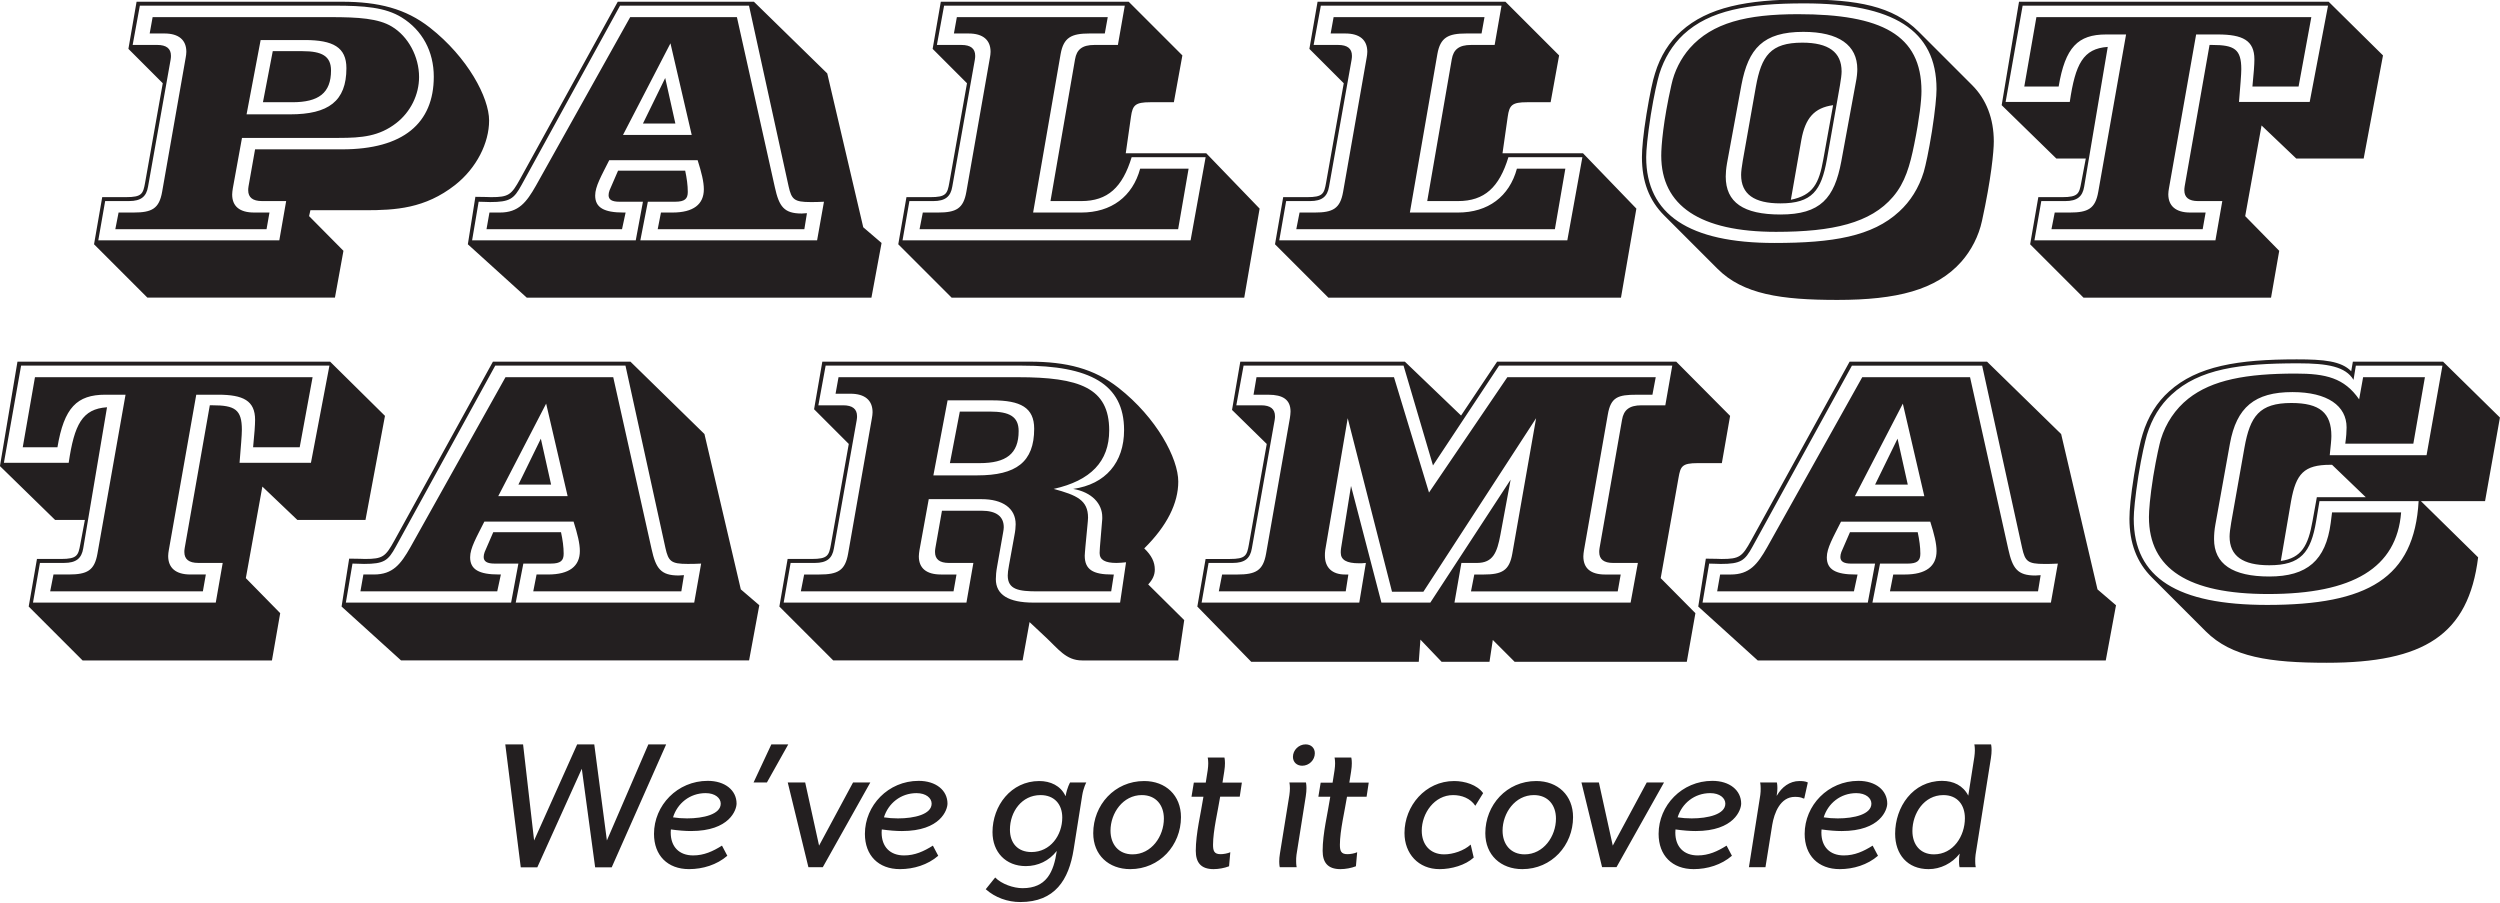
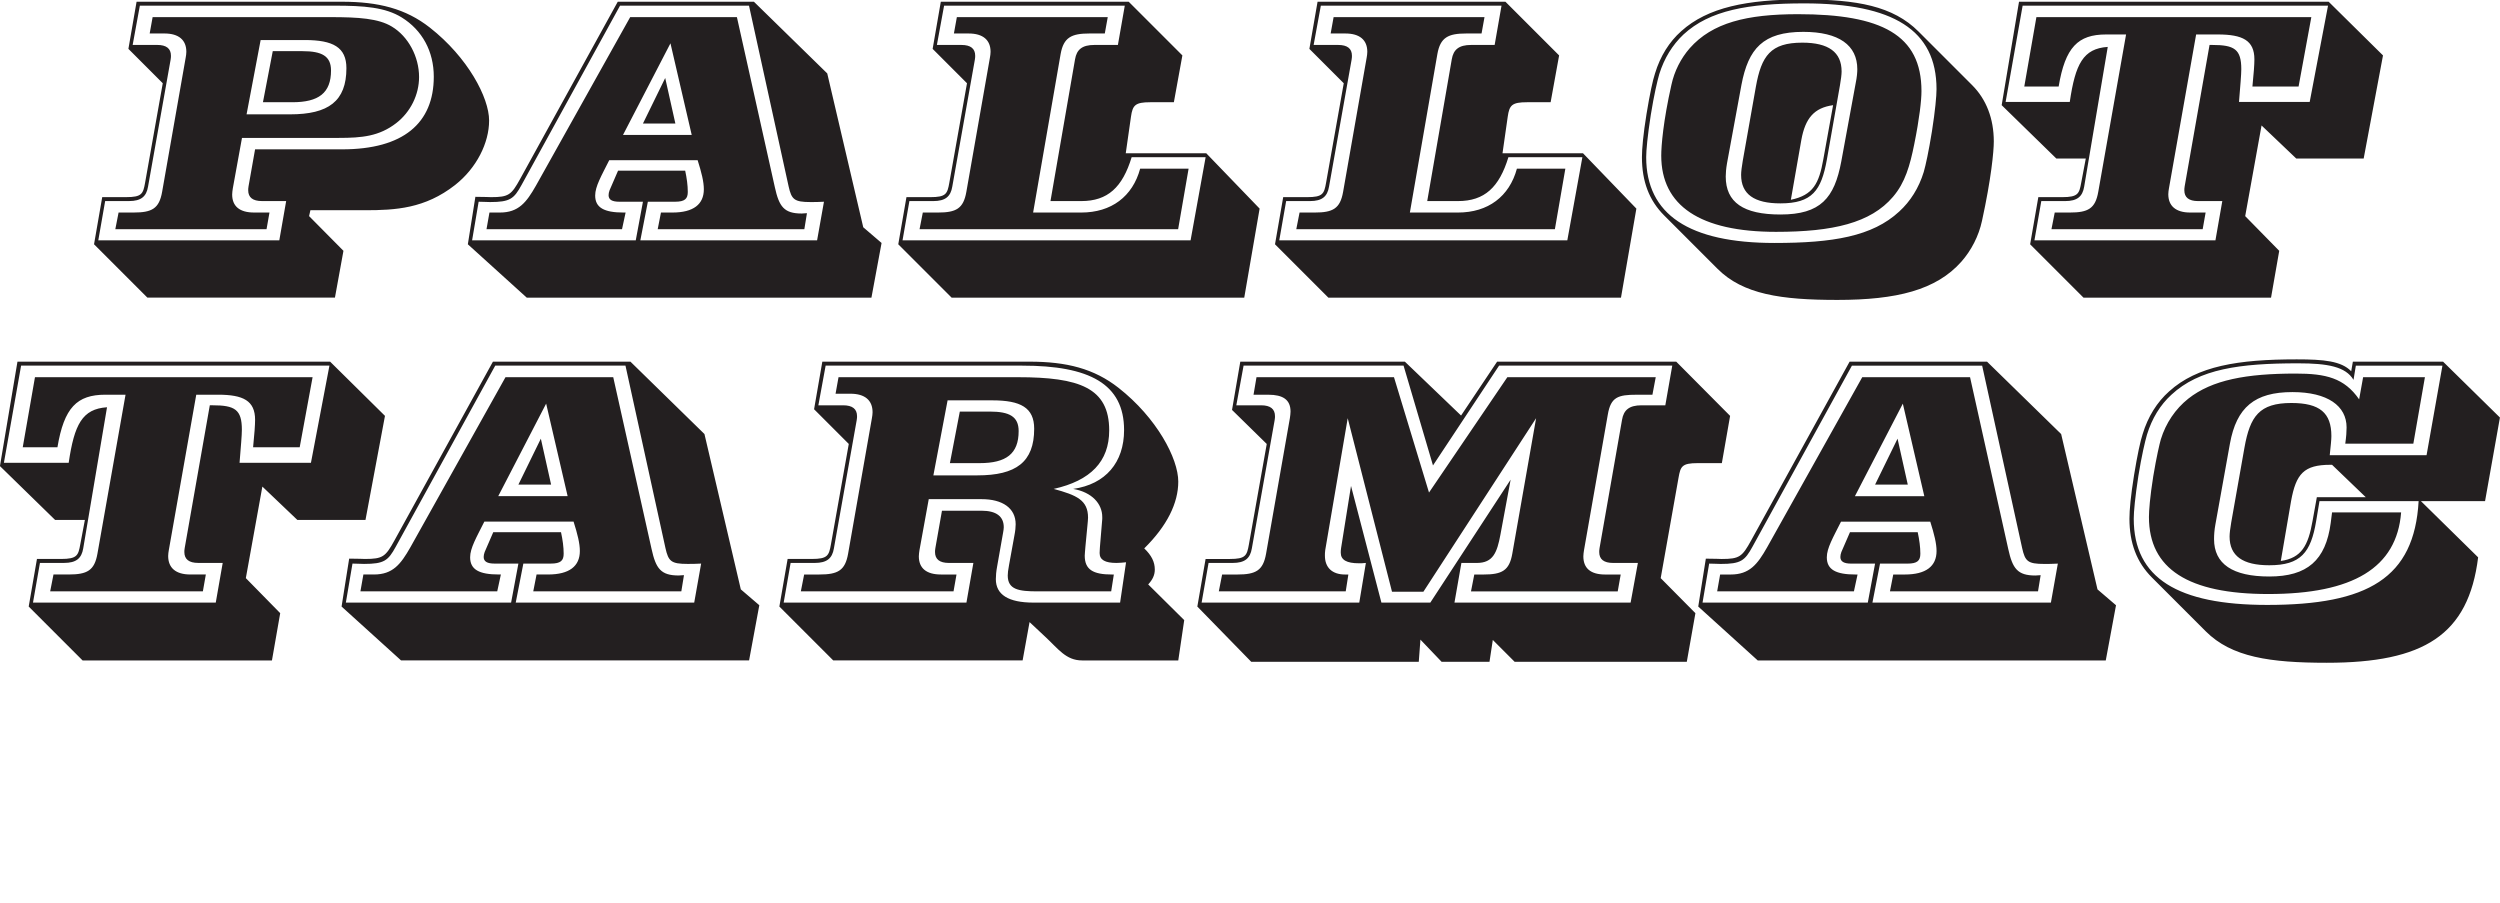
<svg xmlns="http://www.w3.org/2000/svg" id="svg4435" height="20.5mm" width="56.782mm" version="1.1" viewBox="0 0 201.195 72.637">
  <defs id="defs4437">
    <clipPath id="clipPath4401" clipPathUnits="userSpaceOnUse">
      <path id="path4403" d="m0 0h595.28v841.89h-595.28v-841.89z" />
    </clipPath>
  </defs>
  <g id="layer1" transform="translate(9.169 -307.47)">
    <g id="g4397" transform="matrix(1.25 0 0 -1.25 -516.64 1340.3)">
      <g id="g4399" clip-path="url(#clipPath4401)">
        <g id="g4405" transform="translate(447.72 778.34)">
-           <path id="path4407" d="m0 0-2.67-6.187-0.813 6.187h-1.1l-2.773-6.187-0.71 6.187h-1.146l0.997-7.917h1.065l2.865 6.347 0.859-6.347h1.066l3.506 7.917h-1.146zm5.679-3.815c0 0.859-0.744 1.466-1.856 1.466-1.959 0-3.46-1.581-3.46-3.414 0-1.387 0.871-2.269 2.257-2.269 0.882 0 1.788 0.275 2.464 0.86l-0.344 0.653c-0.584-0.367-1.157-0.631-1.856-0.631-0.905 0-1.444 0.562-1.444 1.467 0 0.115 0.012 0.206 0.012 0.206 0.481-0.068 0.916-0.103 1.294-0.103 2.498 0 2.933 1.375 2.933 1.765m-1.019 0c0-0.688-1.112-0.951-2.166-0.951-0.321 0-0.63 0.023-0.905 0.068 0.275 0.894 1.077 1.559 2.097 1.559 0.618 0 0.974-0.321 0.974-0.676m3.259 3.815-1.145-2.452h0.859l1.375 2.452h-1.089zm5.26-2.452-2.188-4.067-0.894 4.067h-1.123l1.33-5.454h0.928l3.059 5.454h-1.112zm6.08-1.363c0 0.859-0.745 1.466-1.857 1.466-1.959 0-3.46-1.581-3.46-3.414 0-1.387 0.871-2.269 2.257-2.269 0.883 0 1.788 0.275 2.464 0.86l-0.344 0.653c-0.584-0.367-1.157-0.631-1.856-0.631-0.905 0-1.444 0.562-1.444 1.467 0 0.115 0.012 0.206 0.012 0.206 0.481-0.068 0.916-0.103 1.294-0.103 2.498 0 2.934 1.375 2.934 1.765m-1.02 0c0-0.688-1.111-0.951-2.166-0.951-0.32 0-0.63 0.023-0.905 0.068 0.275 0.894 1.077 1.559 2.097 1.559 0.619 0 0.974-0.321 0.974-0.676m9.693 0.527c0.08 0.504 0.263 0.836 0.263 0.836h-1.042s-0.195-0.321-0.287-0.871h-0.011c-0.31 0.665-0.974 0.963-1.684 0.963-1.822 0-3.014-1.593-3.014-3.289 0-1.283 0.848-2.188 2.143-2.188 0.79 0 1.501 0.344 1.982 0.962h0.011c-0.194-1.329-0.653-2.383-2.199-2.383-0.585 0-1.352 0.264-1.765 0.688l-0.607-0.756c0.607-0.539 1.409-0.825 2.223-0.825 2.234 0 3.128 1.432 3.437 3.391l0.55 3.472zm-1.283-1.421c0-1.146-0.768-2.223-1.983-2.223-0.882 0-1.386 0.573-1.386 1.444 0 1.146 0.756 2.223 1.971 2.223 0.882 0 1.398-0.585 1.398-1.444m7.643 0.023c0 1.409-0.985 2.326-2.372 2.326-1.902 0-3.277-1.547-3.277-3.357 0-1.41 0.997-2.315 2.383-2.315 1.891 0 3.266 1.536 3.266 3.346m-1.1-0.092c0-1.146-0.802-2.303-2.017-2.303-0.905 0-1.42 0.653-1.42 1.524 0 1.134 0.802 2.292 2.016 2.292 0.905 0 1.421-0.642 1.421-1.513m3.886 3.036c0.035 0.207 0.046 0.39 0.046 0.528 0 0.24-0.034 0.366-0.034 0.366h-1.077s0.034-0.137 0.034-0.378c0-0.126-0.011-0.264-0.034-0.435l-0.126-0.802h-0.768l-0.149-0.906h0.768c-0.161-1.054-0.493-2.36-0.493-3.483 0-0.744 0.321-1.18 1.146-1.18 0.321 0 0.699 0.069 0.997 0.184l0.08 0.905c-0.172-0.08-0.436-0.126-0.63-0.126-0.413 0-0.482 0.217-0.482 0.607 0 0.905 0.321 2.223 0.459 3.093h1.26l0.137 0.906h-1.248l0.114 0.721zm5.832 1.169c0 0.355-0.252 0.573-0.596 0.573-0.435 0-0.813-0.367-0.813-0.802 0-0.355 0.263-0.573 0.595-0.573 0.447 0 0.814 0.367 0.814 0.802m-1.18-6.531 0.596 3.758c0.034 0.207 0.045 0.39 0.045 0.527 0 0.241-0.034 0.367-0.034 0.367h-1.066s0.035-0.137 0.035-0.378c0-0.126-0.012-0.264-0.035-0.435l-0.607-3.758c-0.034-0.195-0.046-0.379-0.046-0.516 0-0.241 0.035-0.367 0.035-0.367h1.088s-0.034 0.138-0.034 0.378c0 0.126 0 0.275 0.023 0.424m3.516 5.362c0.034 0.207 0.046 0.39 0.046 0.528 0 0.24-0.035 0.366-0.035 0.366h-1.077s0.035-0.137 0.035-0.378c0-0.126-0.012-0.264-0.035-0.435l-0.126-0.802h-0.767l-0.149-0.906h0.767c-0.16-1.054-0.492-2.36-0.492-3.483 0-0.744 0.321-1.18 1.146-1.18 0.32 0 0.698 0.069 0.996 0.184l0.081 0.905c-0.172-0.08-0.436-0.126-0.631-0.126-0.412 0-0.481 0.217-0.481 0.607 0 0.905 0.321 2.223 0.458 3.093h1.261l0.137 0.906h-1.249l0.115 0.721zm8.501-1.397c-0.389 0.538-1.18 0.779-1.867 0.779-1.856 0-3.197-1.604-3.197-3.346 0-1.329 0.894-2.326 2.257-2.326 0.768 0 1.662 0.252 2.2 0.745l-0.195 0.836c-0.424-0.389-1.134-0.63-1.707-0.63-0.917 0-1.444 0.642-1.444 1.524 0 1.123 0.814 2.292 2.017 2.292 0.561 0 1.111-0.207 1.432-0.688l0.504 0.814zm5.789-1.547c0 1.409-0.986 2.326-2.372 2.326-1.902 0-3.277-1.547-3.277-3.357 0-1.41 0.997-2.315 2.383-2.315 1.891 0 3.266 1.536 3.266 3.346m-1.1-0.092c0-1.146-0.802-2.303-2.017-2.303-0.905 0-1.421 0.653-1.421 1.524 0 1.134 0.802 2.292 2.017 2.292 0.905 0 1.421-0.642 1.421-1.513m5.845 2.326-2.188-4.067-0.894 4.067h-1.123l1.329-5.454h0.928l3.06 5.454h-1.112zm6.079-1.363c0 0.859-0.744 1.466-1.856 1.466-1.959 0-3.46-1.581-3.46-3.414 0-1.387 0.871-2.269 2.257-2.269 0.882 0 1.788 0.275 2.464 0.86l-0.344 0.653c-0.584-0.367-1.157-0.631-1.856-0.631-0.905 0-1.444 0.562-1.444 1.467 0 0.115 0.012 0.206 0.012 0.206 0.481-0.068 0.916-0.103 1.294-0.103 2.498 0 2.933 1.375 2.933 1.765m-1.019 0c0-0.688-1.112-0.951-2.166-0.951-0.321 0-0.63 0.023-0.905 0.068 0.275 0.894 1.077 1.559 2.097 1.559 0.618 0 0.974-0.321 0.974-0.676m5.31 1.363c-0.149 0.08-0.366 0.092-0.538 0.092-0.642 0-1.146-0.401-1.455-0.94h-0.012c0.034 0.184 0.046 0.344 0.046 0.481 0 0.241-0.034 0.367-0.034 0.367h-1.077s0.034-0.137 0.034-0.378c0-0.126 0-0.275-0.023-0.424l-0.733-4.652h1.065l0.436 2.727c0.126 0.756 0.515 1.799 1.455 1.799 0.183 0 0.378-0.011 0.55-0.103h0.057l0.229 1.031zm5.114-1.363c0 0.859-0.745 1.466-1.856 1.466-1.96 0-3.461-1.581-3.461-3.414 0-1.387 0.871-2.269 2.258-2.269 0.882 0 1.787 0.275 2.463 0.86l-0.344 0.653c-0.584-0.367-1.157-0.631-1.856-0.631-0.905 0-1.444 0.562-1.444 1.467 0 0.115 0.012 0.206 0.012 0.206 0.481-0.068 0.916-0.103 1.295-0.103 2.497 0 2.933 1.375 2.933 1.765m-1.02 0c0-0.688-1.111-0.951-2.166-0.951-0.32 0-0.63 0.023-0.905 0.068 0.275 0.894 1.077 1.559 2.097 1.559 0.619 0 0.974-0.321 0.974-0.676m5.687-3.231c-0.045-0.195-0.045-0.378-0.045-0.493 0-0.241 0.034-0.367 0.034-0.367h1.043s-0.035 0.138-0.035 0.378c0 0.126 0 0.275 0.023 0.424l0.986 6.21c0.034 0.207 0.045 0.39 0.045 0.527 0 0.241-0.034 0.367-0.034 0.367h-1.077s0.034-0.138 0.034-0.378c0-0.126-0.011-0.264-0.034-0.435l-0.39-2.487c-0.332 0.653-0.962 0.951-1.684 0.951-1.89 0-3.025-1.684-3.025-3.403 0-1.329 0.791-2.28 2.154-2.28 0.768 0 1.501 0.367 1.994 0.986h0.011zm0.333 2.291c0-1.146-0.745-2.326-1.994-2.326-0.894 0-1.386 0.642-1.386 1.501 0 1.146 0.756 2.315 1.993 2.315 0.905 0 1.387-0.631 1.387-1.49" fill="#231f20" />
-         </g>
+           </g>
        <g id="g4409" transform="translate(427.23 802.98)">
          <path id="path4411" d="m0 0h-20.129l-1.128-6.724 3.553-3.468h1.915l-0.297-1.575c-0.128-0.702-0.192-0.936-1.235-0.936h-1.553l-0.532-3.064 3.469-3.469h12.192l0.532 3.043-2.213 2.256 1.064 5.894 2.255-2.149h4.384l1.255 6.702-3.532 3.49zm-0.043-0.255-1.191-6.256h-4.596c0.085 1.064 0.149 1.766 0.149 2.128 0 1.298-0.447 1.574-1.894 1.574h-0.17l-1.617-9.192c-0.022-0.128-0.022-0.191-0.022-0.255 0-0.468 0.298-0.702 0.894-0.702h1.575l-0.447-2.554h-11.767l0.447 2.554h1.553c0.787 0 1.128 0.297 1.234 0.936l1.532 9.086c-1.596-0.107-2.106-1.107-2.468-3.575h-4.171l1.107 6.256h19.852zm-1.085-0.745h-17.874l-0.787-4.511h2.234c0.426 2.553 1.256 3.383 3.086 3.383h1.298l-1.809-10.235c-0.191-1.085-0.66-1.34-1.851-1.34h-0.979l-0.213-1.085h9.831l0.191 1.085h-1c-0.936 0-1.425 0.425-1.425 1.191 0 0.128 0.021 0.256 0.042 0.383l1.766 10.001h1.405c1.617 0 2.383-0.383 2.383-1.617 0-0.34-0.043-0.915-0.128-1.766h3l0.83 4.511zm1.866-14.767 3.83-3.469h22.406l0.659 3.554-1.191 1.021-2.341 10.001-4.766 4.66h-8.852l-6.341-11.512c-0.574-1.042-0.745-1.191-1.894-1.191-0.085 0-0.446 0.021-1.021 0.021l-0.489-3.085zm0.276 0.255 0.426 2.511c0.276 0 0.532-0.021 0.745-0.021 1.298 0 1.553 0.212 2.042 1.106l6.405 11.661h8.384l2.574-11.746c0.192-0.851 0.362-1.021 1.426-1.021 0.234 0 0.532 0 0.872 0.021l-0.446-2.511h-11.491l0.49 2.511h1.766c0.638 0 0.83 0.191 0.83 0.638 0 0.426-0.064 0.894-0.171 1.383h-4.362l-0.553-1.276c-0.042-0.107-0.064-0.234-0.064-0.319 0-0.298 0.234-0.426 0.702-0.426h1.533l-0.469-2.511h-10.639zm0.937 0.724h8.809l0.234 1.085h-0.128c-1.277 0-1.851 0.319-1.851 1.106 0 0.596 0.404 1.277 0.915 2.298h5.745c0.255-0.808 0.404-1.404 0.404-1.893 0-0.979-0.681-1.511-2.042-1.511h-0.745l-0.213-1.085h9.533l0.17 1.042c-0.128 0-0.234-0.021-0.341-0.021-1.149 0-1.468 0.447-1.744 1.702l-2.469 11.065h-6.936l-6.128-10.958c-0.618-1.086-1.128-1.745-2.341-1.745h-0.681l-0.191-1.085zm13.341 6.128h-4.468l3.085 5.958 1.383-5.958zm-3.17 0.744h2.106l-0.66 2.958-1.446-2.958zm32.91 7.916h-13.342l-0.531-3.064 2.234-2.234-1.149-6.469c-0.128-0.723-0.213-0.936-1.234-0.936h-1.554l-0.532-3.064 3.469-3.469h12.192l0.447 2.469 1-0.936c0.851-0.788 1.341-1.533 2.383-1.533h6.192l0.383 2.596-2.319 2.298c0.277 0.298 0.425 0.596 0.425 0.958 0 0.489-0.212 0.915-0.68 1.362 1.468 1.447 2.191 2.915 2.191 4.298 0 1.49-1.383 4.107-3.851 6.043-1.575 1.234-3.341 1.681-5.724 1.681m-0.745-1h-11.554l-0.191-1.064h0.957c0.936 0 1.426-0.426 1.426-1.192 0-0.127-0.021-0.255-0.043-0.383l-1.532-8.724c-0.191-1.085-0.659-1.34-1.851-1.34h-0.979l-0.213-1.085h9.831l0.191 1.085h-1c-0.936 0-1.425 0.404-1.425 1.17 0 0.128 0.021 0.255 0.042 0.404l0.596 3.277h3.405c1.34 0 2.191-0.574 2.191-1.617 0-0.17-0.021-0.425-0.085-0.745l-0.34-1.872c-0.064-0.319-0.085-0.553-0.085-0.681 0-0.915 0.723-1.021 1.915-1.021h4.745l0.17 1.085h-0.128c-1.213 0-1.745 0.319-1.745 1.213 0 0.106 0.022 0.276 0.043 0.574l0.128 1.341c0.021 0.234 0.042 0.404 0.042 0.532 0 1.127-0.723 1.447-2.213 1.851 2.383 0.532 3.575 1.766 3.575 3.766 0 2.745-1.915 3.426-5.873 3.426m-4.532-1.49h2.873c1.829 0 2.702-0.468 2.702-1.829 0-2.15-1.17-3.001-3.66-3.001h-2.83l0.915 4.83zm0.787-0.723-0.638-3.319h1.915c1.702 0 2.511 0.595 2.511 2.064 0 0.936-0.596 1.255-1.851 1.255h-1.937zm4.022 2.958c4.319 0 6.554-1.171 6.554-4.15 0-2.085-1.192-3.489-3.277-3.787 1.213-0.213 1.872-0.958 1.872-1.809v-0.127l-0.149-1.788c0-0.106-0.021-0.234-0.021-0.404 0-0.447 0.362-0.638 1.085-0.638 0.192 0 0.383 0.021 0.617 0.042l-0.383-2.596h-5.575c-1.617 0-2.425 0.511-2.425 1.511 0 0.213 0.021 0.489 0.085 0.83l0.383 2.17c0.021 0.128 0.042 0.234 0.042 0.341 0 0.702-0.489 1.064-1.425 1.064h-2.554l-0.425-2.405c-0.022-0.128-0.022-0.191-0.022-0.255 0-0.468 0.298-0.702 0.894-0.702h1.575l-0.447-2.554h-11.767l0.447 2.554h1.553c0.787 0 1.128 0.297 1.234 0.936l1.468 8.256c0.022 0.127 0.022 0.191 0.022 0.255 0 0.468-0.298 0.702-0.894 0.702h-1.596l0.468 2.554h12.661zm42.103 0.255h-11.533l-2.32-3.468-3.617 3.468h-10.597l-0.532-3.107 2.235-2.191-1.149-6.469c-0.128-0.723-0.213-0.936-1.234-0.936h-1.554l-0.532-3.064 3.469-3.554h10.788l0.106 1.426 1.362-1.426h3.085l0.213 1.405 1.404-1.405h11.086l0.554 3.128-2.235 2.256 1.149 6.468c0.128 0.724 0.213 0.937 1.235 0.937h1.553l0.532 3.042-3.468 3.49zm-17.555-0.255 1.894-6.426 4.255 6.426h11.15l-0.447-2.554h-1.532c-0.787 0-1.149-0.298-1.255-0.936l-1.447-8.256c-0.021-0.128-0.021-0.191-0.021-0.255 0-0.468 0.298-0.702 0.893-0.702h1.596l-0.468-2.554h-11.341l0.447 2.554h1c1.042 0 1.298 0.68 1.51 1.808l0.66 3.554-5.171-7.916h-3.149l-1.957 7.511-0.639-4c-0.021-0.128-0.021-0.213-0.021-0.298 0-0.468 0.383-0.681 1.17-0.681 0.128 0 0.277 0 0.447 0.022l-0.425-2.554h-10.15l0.447 2.554h1.553c0.787 0 1.128 0.297 1.234 0.936l1.468 8.256c0.022 0.127 0.022 0.191 0.022 0.255 0 0.468-0.298 0.702-0.894 0.702h-1.596l0.468 2.554h10.299zm16.022-1.873 0.213 1.128h-9.554l-5.043-7.426-2.255 7.426h-8.852l-0.191-1.128h0.957c0.936 0 1.426-0.319 1.426-1.085 0-0.128-0.022-0.277-0.043-0.426l-1.532-8.724c-0.191-1.085-0.659-1.34-1.851-1.34h-0.979l-0.213-1.085h8.171l0.17 1.085h-0.212c-0.83 0-1.298 0.447-1.298 1.213 0 0.106 0 0.234 0.021 0.361l1.447 8.49 2.851-11.171h2.022l7.256 11.171-1.533-8.724c-0.191-1.085-0.659-1.34-1.851-1.34h-0.596l-0.212-1.085h9.447l0.192 1.085h-1c-0.937 0-1.405 0.404-1.405 1.17 0 0.128 0.022 0.255 0.043 0.404l1.532 8.725c0.191 1.127 0.66 1.276 1.851 1.276h1.021zm2.951-13.639 3.83-3.469h22.406l0.66 3.554-1.192 1.021-2.34 10.001-4.77 4.66h-8.85l-6.341-11.512c-0.574-1.042-0.744-1.191-1.893-1.191-0.086 0-0.447 0.021-1.022 0.021l-0.489-3.085zm0.276 0.255 0.426 2.511c0.277 0 0.532-0.021 0.745-0.021 1.298 0 1.553 0.212 2.043 1.106l6.404 11.661h8.384l2.575-11.746c0.191-0.851 0.361-1.021 1.425-1.021 0.234 0 0.532 0 0.873 0.021l-0.447-2.511h-11.49l0.489 2.511h1.766c0.638 0 0.83 0.191 0.83 0.638 0 0.426-0.064 0.894-0.17 1.383h-4.362l-0.554-1.276c-0.042-0.107-0.063-0.234-0.063-0.319 0-0.298 0.234-0.426 0.702-0.426h1.532l-0.468-2.511h-10.64zm0.937 0.724h8.809l0.234 1.085h-0.128c-1.276 0-1.851 0.319-1.851 1.106 0 0.596 0.404 1.277 0.915 2.298h5.745c0.256-0.808 0.405-1.404 0.405-1.893 0-0.979-0.681-1.511-2.043-1.511h-0.745l-0.213-1.085h9.533l0.17 1.042c-0.127 0-0.234-0.021-0.34-0.021-1.149 0-1.469 0.447-1.745 1.702l-2.46 11.065h-6.941l-6.128-10.958c-0.617-1.086-1.128-1.745-2.341-1.745h-0.681l-0.191-1.085zm13.341 6.128h-4.468l3.085 5.958 1.383-5.958zm-3.17 0.744h2.106l-0.659 2.958-1.447-2.958zm28.165-2.34c-0.277-1.575-0.702-2.383-2.043-2.575l0.66 3.852c0.319 1.766 0.83 2.34 2.532 2.34h0.107l2.17-2.085h-3.149l-0.277-1.532zm1.107 4.234c0.063 0.596 0.106 1 0.106 1.234 0 1.49-0.745 2.128-2.575 2.128-2.064 0-2.659-0.851-3.021-2.872l-0.851-4.809c-0.064-0.383-0.107-0.702-0.107-0.915 0-1.256 0.851-1.851 2.554-1.851 2.021 0 2.681 0.808 3.021 2.851l0.213 1.277h6.383c-0.276-4.958-3.276-6.682-9.745-6.682-5.766 0-8.596 1.724-8.596 5.554 0 0.447 0.085 1.362 0.297 2.745 0.213 1.319 0.426 2.213 0.554 2.66 0.319 1.042 0.851 1.915 1.574 2.574 1.788 1.66 4.384 2.022 8.15 2.022 1.915 0 3.064-0.213 3.575-1.064l0.149 0.915h5.575l-1.022-5.767h-6.234zm4.596-3.681h-4.447l-0.086-0.681c-0.319-2.404-1.51-3.447-3.957-3.447-2.362 0-3.554 0.809-3.554 2.405 0 0.276 0.022 0.595 0.085 0.936l0.937 5.213c0.425 2.341 1.595 3.319 4.021 3.319 2.277 0 3.49-0.893 3.49-2.276 0-0.256-0.021-0.596-0.085-1.043h4.383l0.745 4.277h-3.979l-0.256-1.426c-0.957 1.383-2.149 1.66-4.085 1.66-3.171 0-5.383-0.404-6.916-1.617-0.829-0.66-1.446-1.575-1.766-2.617-0.085-0.298-0.276-1.107-0.489-2.384-0.213-1.34-0.277-2.212-0.277-2.617 0-3.34 2.532-4.958 7.682-4.958 5.447 0 8.277 1.681 8.554 5.256m-16.044-4.192 3.468-3.468c1.66-1.66 4.128-2.022 7.788-2.022 6.256 0 9.128 1.788 9.746 6.788l-3.682 3.618h4.128l0.958 5.383-3.66 3.596h-5.809l-0.106-0.617c-0.639 0.66-1.766 0.766-3.511 0.766-3.767 0-6.405-0.426-8.214-2.064-0.766-0.681-1.361-1.617-1.702-2.745-0.149-0.447-0.34-1.34-0.553-2.638-0.213-1.32-0.298-2.256-0.298-2.809 0-1.575 0.468-2.809 1.447-3.788" fill="#231f20" />
        </g>
        <g id="g4413" transform="translate(427.52 825.9)">
          <path id="path4415" d="m0 0c1.897 0 3.266-0.105 4.32-0.759 1.328-0.822 2.065-2.191 2.065-3.814 0-2.992-1.96-4.678-5.9-4.678h-5.606l-0.421-2.382c-0.021-0.126-0.021-0.189-0.021-0.253 0-0.463 0.295-0.695 0.885-0.695h1.559l-0.442-2.529h-11.654l0.442 2.529h1.539c0.779 0 1.117 0.295 1.222 0.927l1.454 8.177c0.021 0.126 0.021 0.189 0.021 0.253 0 0.463-0.295 0.695-0.885 0.695h-1.58l0.463 2.529h12.539zm0.464 0.253h-13.214l-0.526-3.035 2.212-2.213-1.138-6.406c-0.126-0.716-0.21-0.927-1.222-0.927h-1.538l-0.527-3.035 3.435-3.435h12.075l0.548 3.014-2.213 2.234 0.085 0.379h2.528 0.991c1.96 0 3.856 0.105 5.795 1.623 1.391 1.095 2.192 2.718 2.192 4.151 0 1.475-1.37 4.067-3.815 5.985-1.559 1.222-3.308 1.665-5.668 1.665m-0.738-0.991h-11.443l-0.19-1.053h0.949c0.927 0 1.412-0.422 1.412-1.18 0-0.127-0.021-0.253-0.043-0.38l-1.517-8.64c-0.19-1.075-0.653-1.328-1.833-1.328h-0.97l-0.21-1.074h9.736l0.189 1.074h-0.99c-0.927 0-1.412 0.401-1.412 1.159 0 0.127 0.021 0.253 0.042 0.401l0.59 3.245h6.238c1.496 0 2.592 0.106 3.688 0.949 0.927 0.716 1.475 1.833 1.475 2.971 0 1.306-0.695 2.613-1.749 3.245-0.864 0.527-2.15 0.611-3.962 0.611m-4.489-1.475h2.845c1.813 0 2.677-0.463 2.677-1.812 0-2.129-1.159-2.972-3.625-2.972h-2.803l0.906 4.784zm0.78-0.716-0.632-3.288h1.896c1.686 0 2.487 0.59 2.487 2.044 0 0.928-0.59 1.244-1.833 1.244h-1.918zm12.56-12.434 3.793-3.435h22.191l0.653 3.52-1.18 1.011-2.318 9.905-4.721 4.615h-8.766l-6.28-11.401c-0.569-1.033-0.738-1.18-1.876-1.18-0.084 0-0.442 0.021-1.011 0.021l-0.485-3.056zm0.274 0.253 0.421 2.487c0.274 0 0.527-0.021 0.738-0.021 1.285 0 1.538 0.21 2.023 1.096l6.343 11.548h8.303l2.55-11.633c0.19-0.843 0.358-1.011 1.412-1.011 0.232 0 0.527 0 0.864 0.021l-0.442-2.487h-11.38l0.484 2.487h1.75c0.632 0 0.821 0.189 0.821 0.632 0 0.421-0.063 0.885-0.168 1.37h-4.32l-0.548-1.265c-0.042-0.105-0.063-0.231-0.063-0.316 0-0.295 0.231-0.421 0.695-0.421h1.517l-0.463-2.487h-10.537zm0.927 0.717h8.725l0.231 1.074h-0.126c-1.264 0-1.833 0.316-1.833 1.096 0 0.59 0.4 1.265 0.906 2.276h5.69c0.253-0.801 0.4-1.391 0.4-1.875 0-0.97-0.674-1.497-2.023-1.497h-0.738l-0.21-1.074h9.441l0.168 1.032c-0.126 0-0.232-0.021-0.337-0.021-1.138 0-1.454 0.443-1.728 1.686l-2.444 10.958h-6.871l-6.069-10.853c-0.611-1.074-1.117-1.728-2.318-1.728h-0.674l-0.19-1.074zm13.213 6.069h-4.425l3.056 5.9 1.369-5.9zm-3.14 0.737h2.087l-0.654 2.93-1.433-2.93zm31.274 7.84h-12.097l-0.526-3.035 2.212-2.213-1.138-6.406c-0.126-0.716-0.21-0.927-1.222-0.927h-1.538l-0.527-3.035 3.435-3.435h18.84l0.99 5.732-3.435 3.562h-5.184l0.337 2.36c0.106 0.738 0.274 0.927 1.244 0.927h1.517l0.548 3.014-3.456 3.456zm-14.562-15.363 0.442 2.529h1.539c0.779 0 1.117 0.295 1.222 0.927l1.454 8.177c0.021 0.126 0.021 0.189 0.021 0.253 0 0.463-0.295 0.695-0.885 0.695h-1.58l0.463 2.529h11.633l-0.443-2.529h-1.517c-0.78 0-1.138-0.295-1.243-0.927l-1.581-9.125h1.981c1.707 0 2.655 0.885 3.245 2.824h4.763l-0.969-5.353h-18.545zm1.096 0.717h16.648l0.674 3.898h-3.119c-0.484-1.791-1.854-2.824-3.793-2.824h-3.098l1.77 10.2c0.19 1.075 0.696 1.328 1.855 1.328h0.99l0.19 1.053h-9.715l-0.19-1.053h0.949c0.927 0 1.412-0.422 1.412-1.18 0-0.127-0.021-0.253-0.043-0.38l-1.517-8.64c-0.19-1.075-0.653-1.328-1.833-1.328h-0.97l-0.21-1.074zm37.721 14.646h-12.096l-0.527-3.035 2.213-2.213-1.138-6.406c-0.126-0.716-0.211-0.927-1.222-0.927h-1.539l-0.527-3.035 3.435-3.435h18.84l0.991 5.732-3.435 3.562h-5.184l0.337 2.36c0.105 0.738 0.274 0.927 1.243 0.927h1.518l0.547 3.014-3.456 3.456zm-14.562-15.363 0.443 2.529h1.538c0.78 0 1.117 0.295 1.223 0.927l1.454 8.177c0.021 0.126 0.021 0.189 0.021 0.253 0 0.463-0.295 0.695-0.885 0.695h-1.581l0.464 2.529h11.632l-0.442-2.529h-1.517c-0.78 0-1.138-0.295-1.244-0.927l-1.58-9.125h1.981c1.707 0 2.655 0.885 3.245 2.824h4.763l-0.97-5.353h-18.545zm1.096 0.717h16.649l0.674 3.898h-3.119c-0.485-1.791-1.855-2.824-3.793-2.824h-3.098l1.77 10.2c0.19 1.075 0.695 1.328 1.855 1.328h0.99l0.19 1.053h-9.715l-0.19-1.053h0.948c0.928 0 1.412-0.422 1.412-1.18 0-0.127-0.021-0.253-0.042-0.38l-1.517-8.64c-0.19-1.075-0.653-1.328-1.834-1.328h-0.969l-0.211-1.074zm23.687 0.885 3.435-3.435c1.644-1.644 4.088-2.002 7.713-2.002 3.814 0 6.364 0.632 7.987 2.465 0.632 0.717 1.117 1.644 1.328 2.635 0.59 2.697 0.758 4.467 0.758 5.099 0 1.476-0.485 2.719-1.391 3.625l-3.456 3.456c-1.644 1.644-3.962 2.065-7.439 2.065-3.603 0-6.132-0.505-7.839-2.044-0.759-0.674-1.349-1.601-1.686-2.718-0.148-0.443-0.337-1.328-0.548-2.613-0.211-1.307-0.295-2.234-0.295-2.782 0-1.56 0.464-2.782 1.433-3.751m-1.159 3.751c0 0.442 0.084 1.349 0.295 2.718 0.211 1.307 0.421 2.192 0.548 2.635 0.316 1.011 0.843 1.875 1.559 2.55 1.686 1.559 4.173 2.001 7.776 2.001 5.711 0 8.514-1.707 8.514-5.521 0-0.442-0.084-1.37-0.295-2.718-0.211-1.307-0.4-2.171-0.527-2.613-0.316-1.033-0.864-1.897-1.58-2.55-1.728-1.602-4.278-2.023-8.029-2.023-5.5 0-8.261 1.833-8.261 5.521m8.366-4.805c3.646 0 6.09 0.569 7.523 2.255 0.78 0.906 1.096 2.023 1.37 3.393 0.337 1.665 0.464 2.824 0.464 3.414 0 3.624-2.571 4.952-7.945 4.952-3.308 0-5.521-0.548-6.975-2.192-0.569-0.653-0.991-1.475-1.18-2.36-0.527-2.339-0.654-3.92-0.654-4.552 0-3.224 2.487-4.91 7.397-4.91m4.194 4.531c-0.443-2.36-1.328-3.414-3.92-3.414-2.381 0-3.519 0.78-3.519 2.445 0 0.21 0.021 0.505 0.084 0.864l0.927 5.036c0.443 2.339 1.391 3.414 3.983 3.414 2.297 0 3.477-0.864 3.477-2.402 0-0.19-0.021-0.506-0.105-0.907l-0.927-5.036zm-0.927 0.126 0.843 4.784c0.063 0.379 0.105 0.674 0.105 0.885 0 1.244-0.843 1.855-2.529 1.855-2.044 0-2.634-0.843-2.992-2.845l-0.843-4.763c-0.064-0.379-0.106-0.695-0.106-0.906 0-1.243 0.843-1.834 2.529-1.834 2.044 0 2.634 0.822 2.993 2.824m-2.319-2.592 0.675 3.857c0.253 1.391 0.822 2.065 2.044 2.234l-0.632-3.499c-0.274-1.538-0.653-2.297-2.087-2.592m34.624 12.75h-19.935l-1.117-6.659 3.519-3.435h1.897l-0.295-1.56c-0.127-0.695-0.19-0.927-1.223-0.927h-1.538l-0.527-3.035 3.435-3.435h12.075l0.527 3.014-2.191 2.234 1.053 5.837 2.234-2.128h4.341l1.244 6.638-3.499 3.456zm-0.04-0.253l-1.18-6.196h-4.552c0.084 1.054 0.148 1.749 0.148 2.108 0 1.285-0.443 1.559-1.876 1.559h-0.168l-1.602-9.104c-0.021-0.126-0.021-0.189-0.021-0.253 0-0.463 0.295-0.695 0.885-0.695h1.559l-0.442-2.529h-11.654l0.443 2.529h1.538c0.78 0 1.117 0.295 1.222 0.927l1.518 8.999c-1.581-0.106-2.087-1.096-2.445-3.541h-4.13l1.095 6.196h19.662zm-1.075-0.738h-17.701l-0.78-4.467h2.213c0.421 2.529 1.243 3.351 3.055 3.351h1.286l-1.792-10.137c-0.189-1.075-0.653-1.328-1.833-1.328h-0.969l-0.211-1.074h9.736l0.19 1.074h-0.991c-0.927 0-1.412 0.422-1.412 1.181 0 0.126 0.021 0.252 0.042 0.379l1.75 9.905h1.39c1.602 0 2.361-0.38 2.361-1.602 0-0.337-0.042-0.906-0.127-1.749h2.972l0.821 4.467z" fill="#231f20" />
        </g>
      </g>
    </g>
  </g>
</svg>